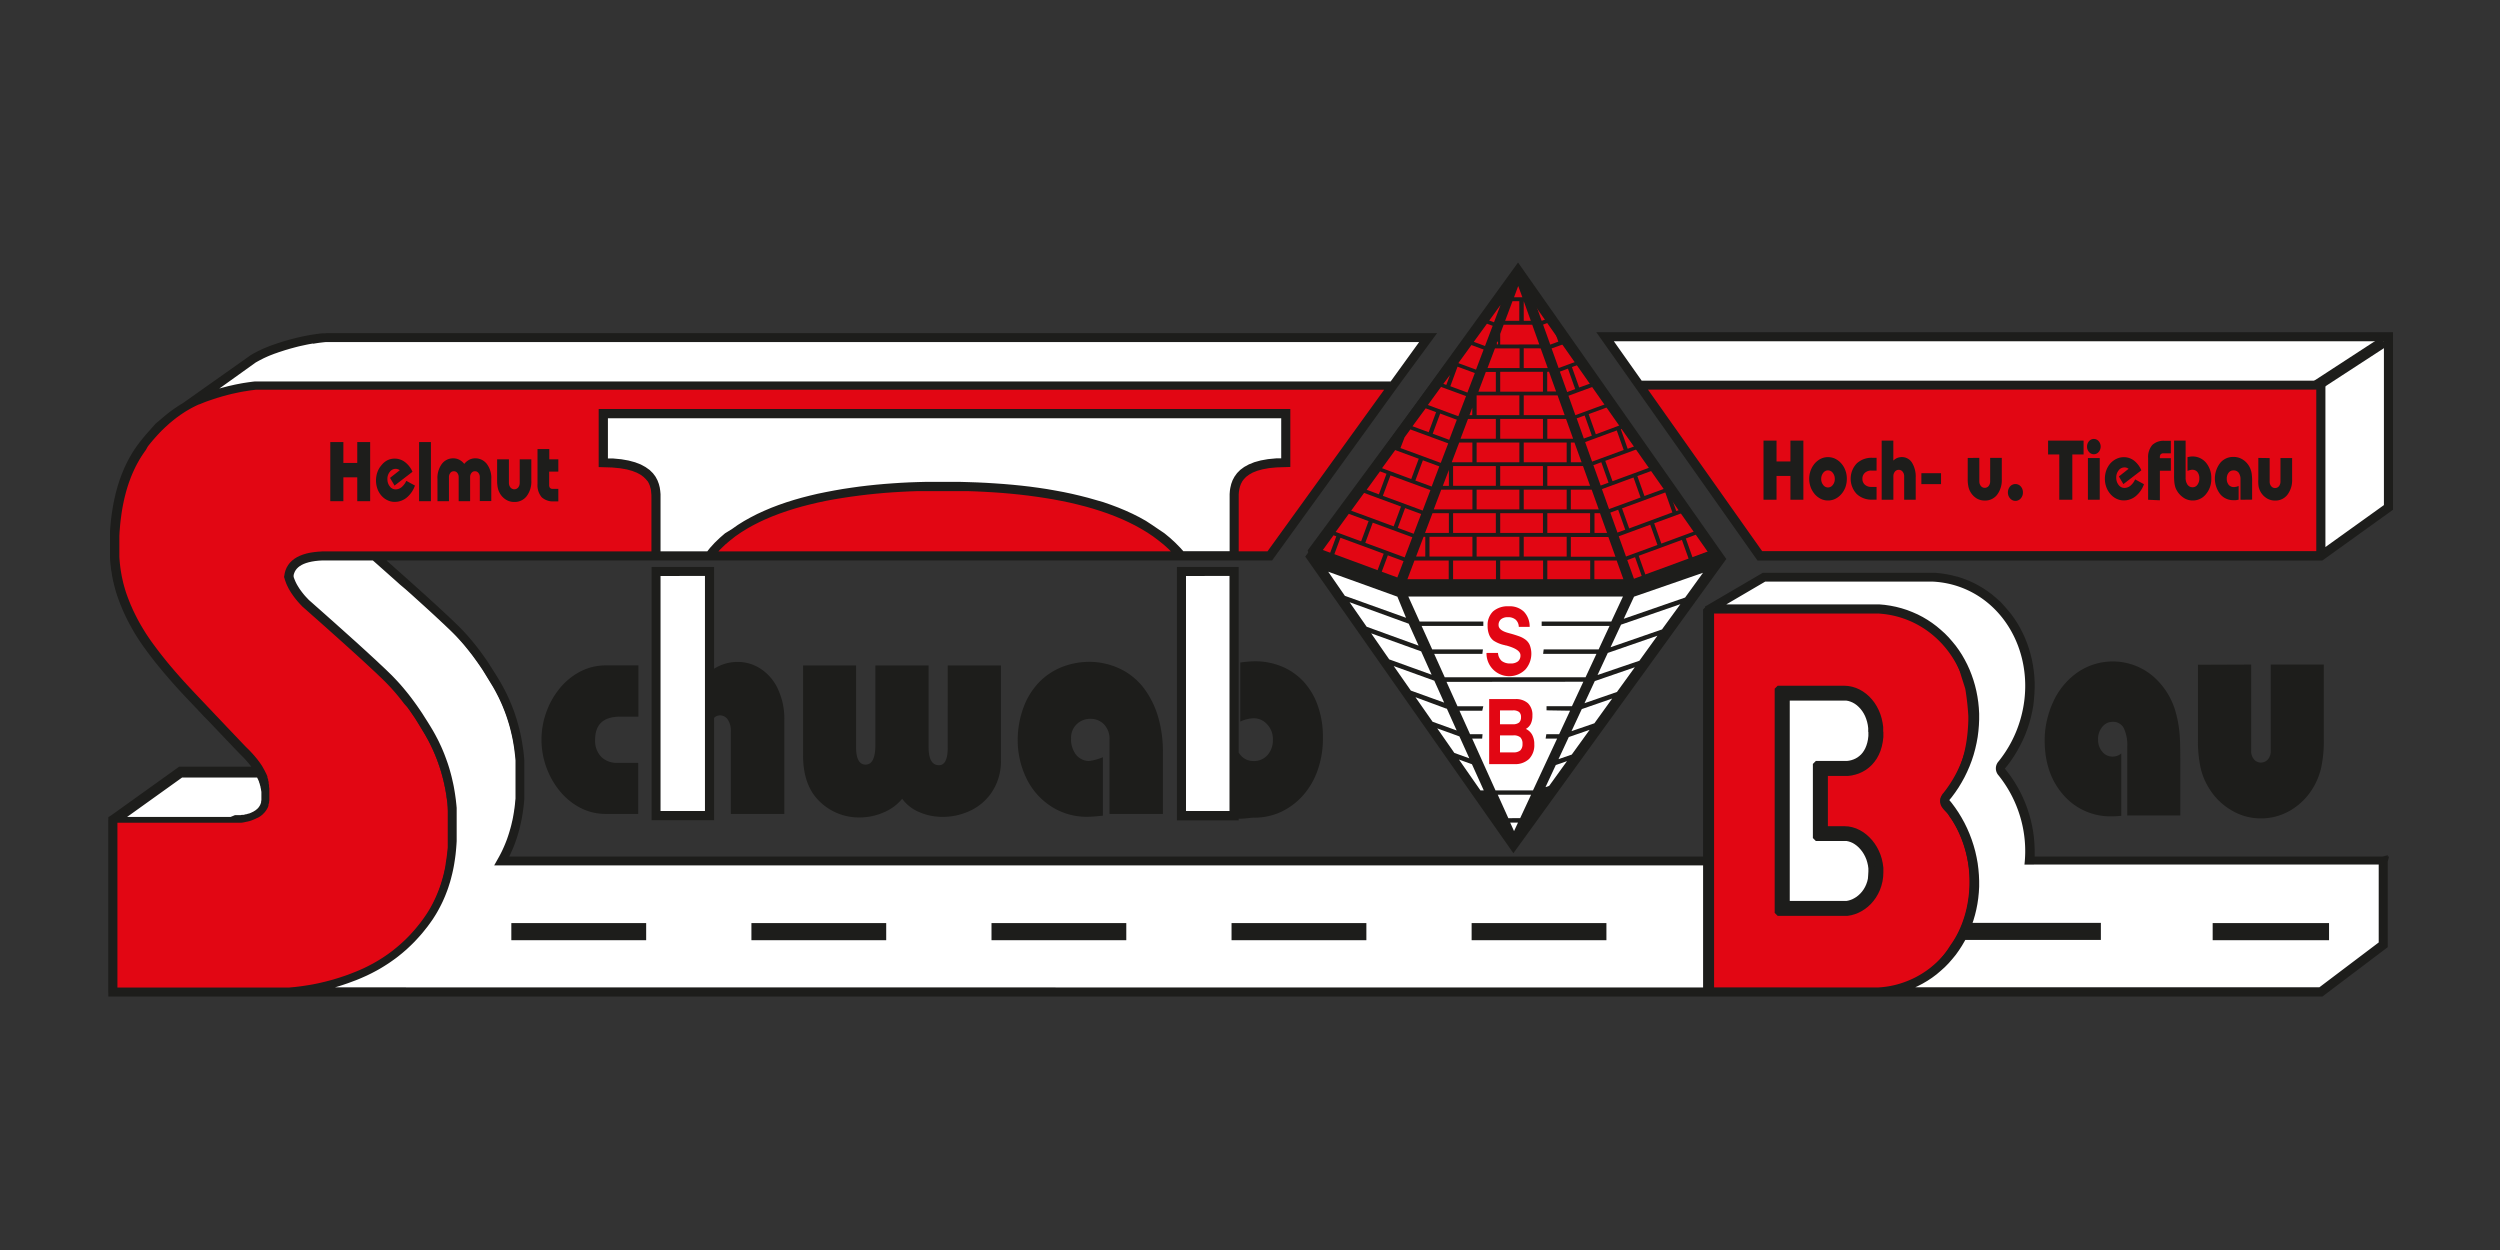
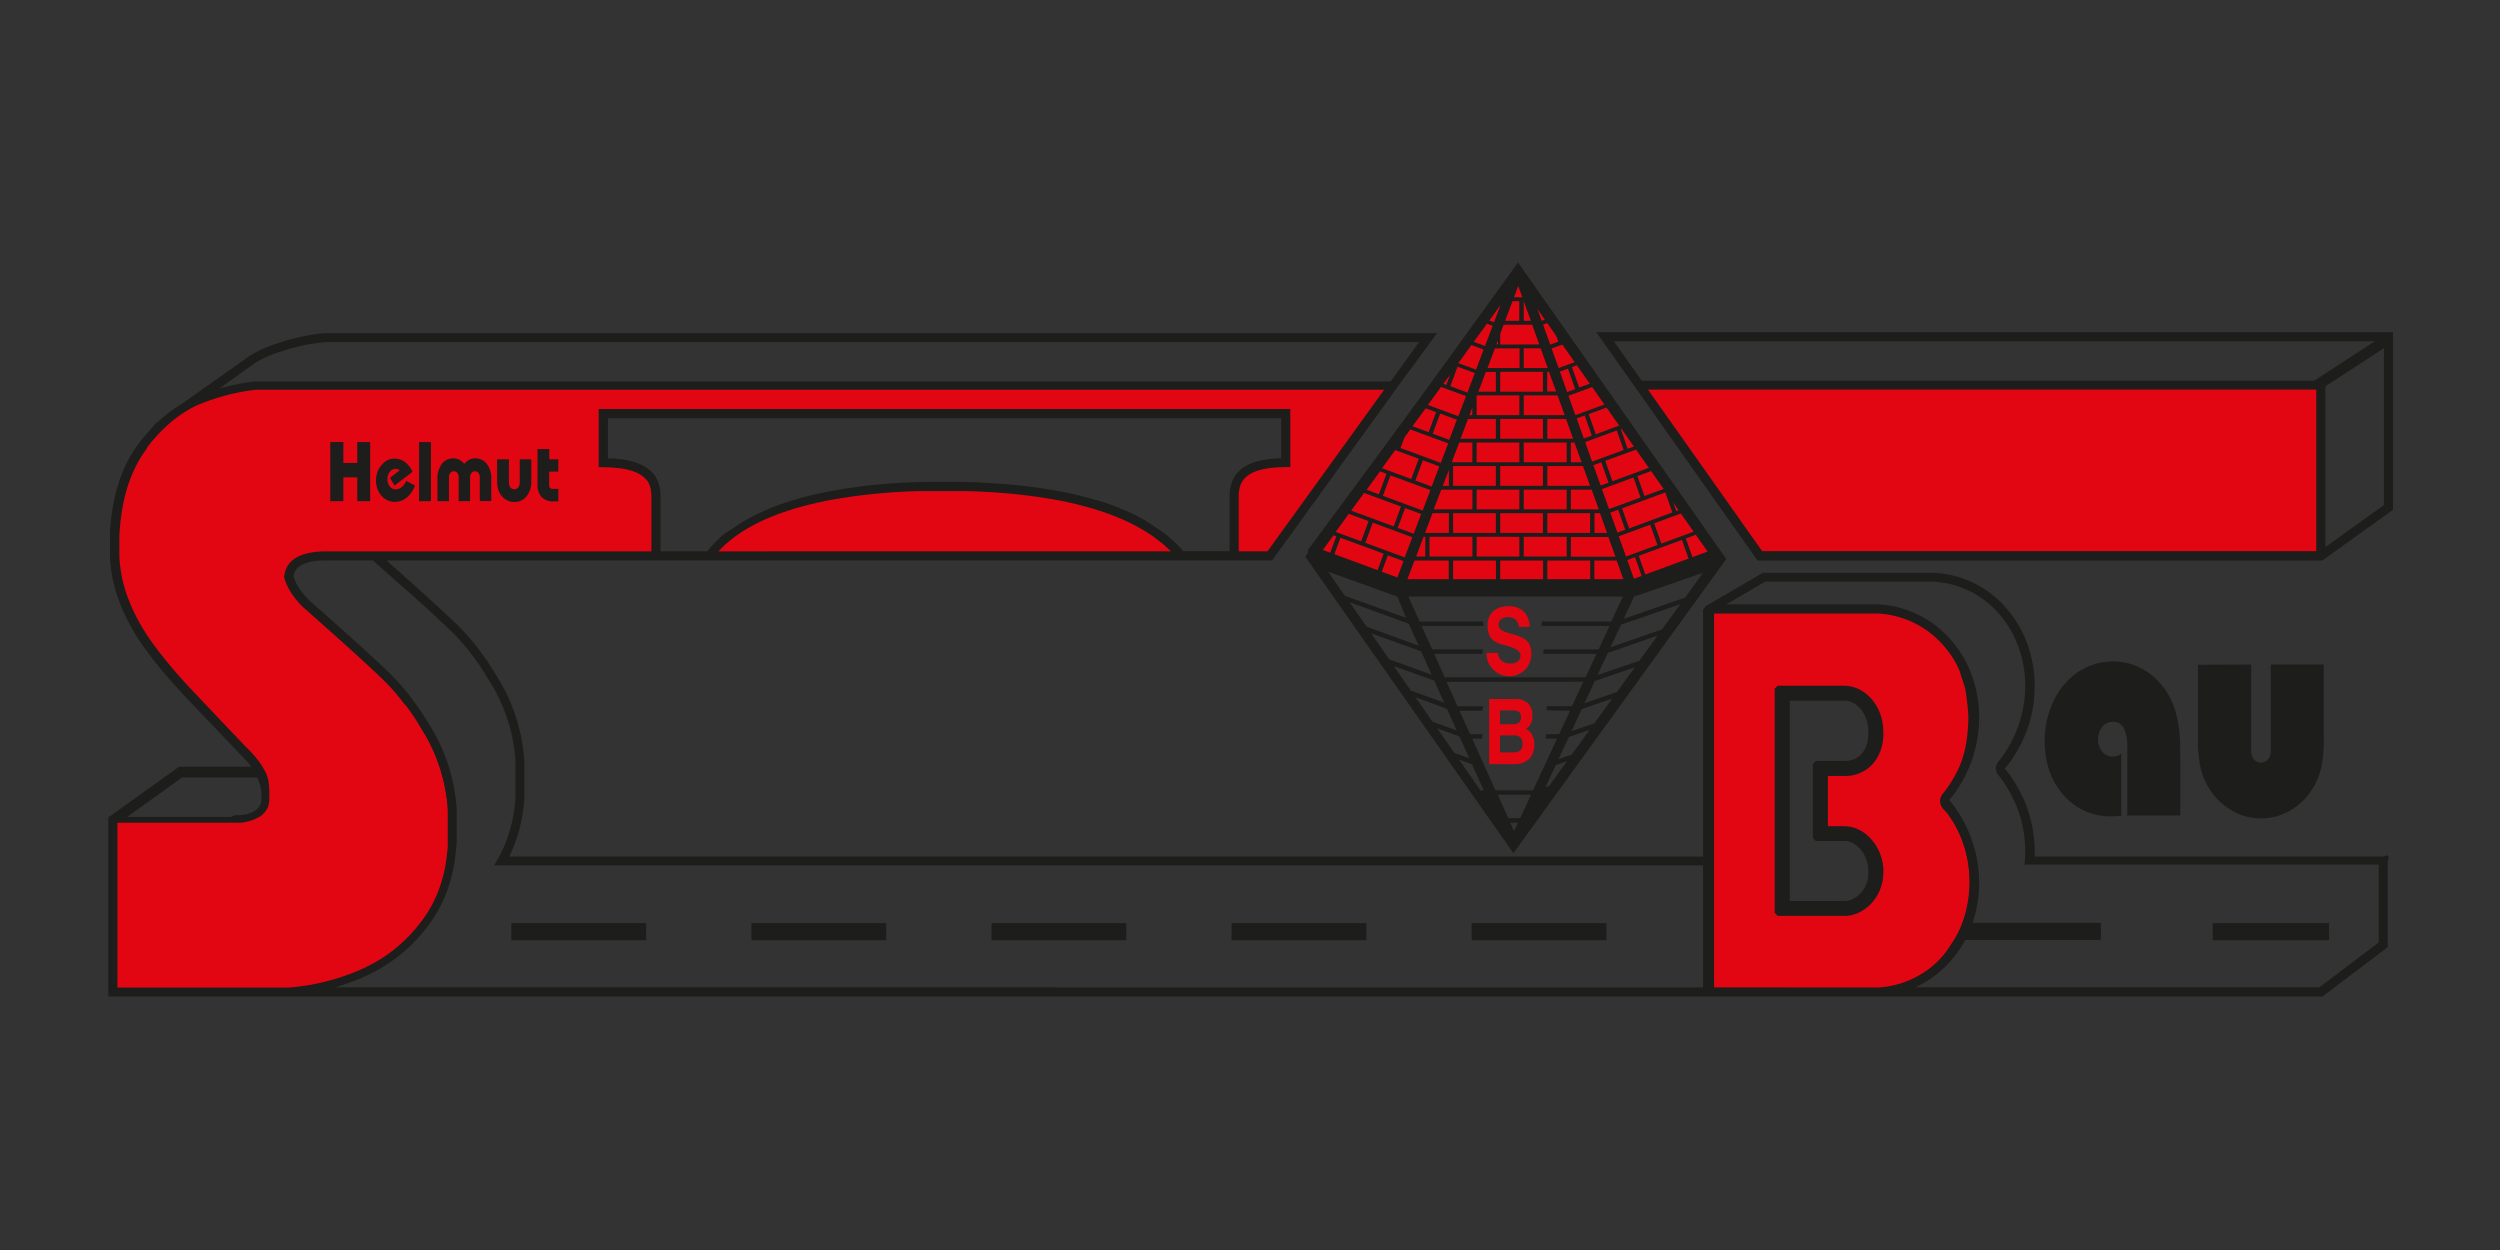
<svg xmlns="http://www.w3.org/2000/svg" id="Ebene_1" data-name="Ebene 1" viewBox="0 0 600 300">
  <rect x="0" y="0" width="600" height="300" fill="#333333" stroke="none" />
  <defs>
    <style>.cls-1{fill:#fff;}.cls-1,.cls-2,.cls-3,.cls-4,.cls-5,.cls-6,.cls-7{fill-rule:evenodd;}.cls-2,.cls-3,.cls-4{fill:#e20613;}.cls-2,.cls-4,.cls-6,.cls-7{stroke:#1d1d1b;}.cls-2,.cls-7{stroke-miterlimit:2.61;}.cls-2{stroke-width:0.22px;}.cls-4,.cls-6{stroke-linejoin:bevel;stroke-width:1.42px;}.cls-5,.cls-6,.cls-7{fill:#1d1d1b;}.cls-7{stroke-width:0px;}</style>
  </defs>
  <title>Zeichenfläche 1</title>
-   <path class="cls-1" d="M572.39,80.93v41l-16.24,11.64H421.5l-28.93-41-8.22-11.63ZM43.69,97.87,59.91,86.25l.51-.29.5-.28.52-.26.51-.26.52-.24.53-.24.52-.22.54-.21.53-.2.54-.19.54-.19.54-.18.53-.17.53-.17L67.8,83l.54-.15.52-.15.53-.15.53-.13.52-.13.53-.13.52-.12.52-.11.52-.11.52-.1.52-.09.51-.09.52-.08.51-.08.51-.07.52-.06.51-.06.5-.05.51,0,.51,0,.5,0,.51,0,.5,0H341.91l-8.42,11.63-29.62,41H89l.58.51.84.74.82.73.81.72.79.7.77.68.76.68.74.66.72.64.71.64.69.62.67.6.66.59.64.58.63.56.61.55.59.54.58.52.56.51.54.5.53.48.51.47.49.46.48.44.46.43.44.41.43.41.41.38.4.38.37.36.36.35.35.33.68.66.67.69.67.72.66.73.66.77.66.79.65.82.65.84.64.86.64.9.64.91.63.94.63,1,.62,1,.62,1,.61,1,.31.53.29.53.29.54.28.54.27.54.26.55.25.55.25.55.24.56.23.57.22.56.21.57.21.58.2.57.18.59.18.58.18.59.16.59.16.6.14.6.14.61.14.61.12.61.11.61.11.63.1.62.09.63.08.63.07.63.07.64.05.65,0,.64,0,.44,0,.49,0,.53,0,.57,0,.62v2.94l0,.81,0,.79,0,.78-.06.78-.07.77-.08.76-.1.75-.1.74-.12.74-.13.72-.15.72-.15.71-.17.7-.18.69-.2.68-.2.68-.22.66-.23.66-.25.65-.26.64-.27.64-.28.62-.29.62-.31.61-.32.6-.26.46H409.44v-3.36l0-57.09,13.06-7.64,43.74.09c21.44,3.79,27,32,13.29,45.29a2.14,2.14,0,0,0,.5,2.09c5.37,5.32,7.31,13.68,6.34,20.62h84.72v20.18l-15,11.3H65.64v0c-.58,0-1.17,0-1.75,0H26.22V196.85l16.24-11.63h19a22.73,22.73,0,0,0-4.07-5c-4.14-4.32-8.2-8.62-12.2-12.84a120.65,120.65,0,0,1-10.07-11.84,47.08,47.08,0,0,1-6.31-11.43,35,35,0,0,1-2.25-12.71q.18-15.21,6.66-23.92a35.86,35.86,0,0,1,10.46-9.62Zm368.39,36.42L362.36,203l-48.63-69.29,50.11-69.23,48.24,69.81Zm61,37.6Zm0,.84ZM169.42,137.26v58.6H156.57v-58.6Zm125.9,0v58.6H282.68v-58.6Z" />
  <path class="cls-2" d="M26.22,238.2V196.85H54.78a12.35,12.35,0,0,0,5.81-1.35A4.64,4.64,0,0,0,63.16,191c0-3.54-1.9-7.14-5.76-10.81-4.14-4.32-8.2-8.62-12.2-12.84a120.65,120.65,0,0,1-10.07-11.84,47.08,47.08,0,0,1-6.31-11.43,35,35,0,0,1-2.25-12.71q.18-15.21,6.66-23.92c4.35-5.78,9.37-9.73,15.12-11.81a48.65,48.65,0,0,1,16.59-3.12H333.49l-29.62,41h-8.55V120.05c0-3.26,0-8.93,12.41-8.93V99.36H143.94v11.76c12.63,0,12.63,5.67,12.63,8.93v13.48h-79q-8.58,0-9.11,5a14.84,14.84,0,0,0,4.06,6.41q13.8,12.2,19.21,17.41A62.08,62.08,0,0,1,102,176a42.42,42.42,0,0,1,5.64,18.81,47.45,47.45,0,0,1,.18,4.77q0,13-6.43,21.75A37.59,37.59,0,0,1,85,234.11a55.31,55.31,0,0,1-21.08,4.09ZM282.65,133.53H169.45c10-13.48,35.49-16.74,55.73-16.74,22.06,0,46.28,3.26,57.47,16.74Zm109.92-41H556.15v41H421.5l-28.93-41Z" />
  <path class="cls-3" d="M356.83,156.71h2.69a2.82,2.82,0,0,0,.88,1.91,3.24,3.24,0,0,0,2.13.61,2.68,2.68,0,0,0,1.78-.5,1.78,1.78,0,0,0,.6-1.47c0-.95-1.15-1.73-3.45-2.35l-.08,0-.28-.08a7.72,7.72,0,0,1-2.63-1.07,3.27,3.27,0,0,1-1.07-1.42,5.47,5.47,0,0,1-.37-2.12,4.53,4.53,0,0,1,1.31-3.49,5.35,5.35,0,0,1,3.78-1.22,4.88,4.88,0,0,1,3.62,1.3,5.13,5.13,0,0,1,1.38,3.64h-2.61a2.42,2.42,0,0,0-.74-1.72,2.71,2.71,0,0,0-1.89-.6,2.48,2.48,0,0,0-1.65.5,1.75,1.75,0,0,0-.57,1.4c0,.83.75,1.44,2.25,1.86l.95.26c1,.29,1.64.52,2.05.68a5.72,5.72,0,0,1,1,.54,3.28,3.28,0,0,1,1.21,1.4,5.75,5.75,0,0,1-1,5.88,5.46,5.46,0,0,1-9.36-3.92ZM360,180.57h3.22a2.4,2.4,0,0,0,1.66-.48,2.06,2.06,0,0,0,.52-1.54,2.11,2.11,0,0,0-.51-1.58,2.44,2.44,0,0,0-1.69-.48H360v4.08Zm0-6.75h3.1a2.25,2.25,0,0,0,1.48-.41,1.66,1.66,0,0,0,.46-1.29,1.55,1.55,0,0,0-.45-1.24,2.31,2.31,0,0,0-1.5-.39H360v3.33Zm-2.6,9.57V167.78h6.22a4.32,4.32,0,0,1,3.09,1,3.88,3.88,0,0,1,1.07,2.94,4.38,4.38,0,0,1-.4,2,2.78,2.78,0,0,1-1.18,1.22,3.31,3.31,0,0,1,1.52,1.41,4.63,4.63,0,0,1,.51,2.28,4.74,4.74,0,0,1-1.25,3.52,4.85,4.85,0,0,1-3.56,1.24Z" />
  <path class="cls-1" d="M486.17,164.25Zm-13.06,7.64Z" />
  <path class="cls-1" d="M486.17,165.09Zm-13.06,7.64Z" />
  <path class="cls-4" d="M452.39,146.26a22.64,22.64,0,0,1,18.69,14.8c.41,1.42.88,2.75,1.29,4.13a62.67,62.67,0,0,1,.74,6.7v.84h0c-.18,7.1-1.85,13.63-6.66,18.91-.6,1.77,1.3,2.53,1.94,3.82,6.53,8.74,6.7,22.94.28,31.82a22.87,22.87,0,0,1-17.3,10.91H409.45l0-91.93ZM446.08,168l.39.26.37.3.34.33.33.36.3.38.29.41.26.43.23.44.22.46.19.47.16.48.15.48.1.44.1.74.06.78,0,.77v.76l-.05.75-.08.72-.13.71-.18.67-.22.64-.27.61-.32.57-.37.54-.43.5-.49.46-.57.43-.63.38-.43.21-.46.19-.48.17L444,184l-.5.13-.51.11-.52.1-.53.08-.54.06-.55.06-.56,0-.57,0-.57,0-.58,0H438l-1.18,0-.32.53,0,0-.08.11-.13.19-.15.34,0,.27,0,.75.12.13v.26l0,.76,0,.75,0,.76,0,.75v9.2l1.22.47.63.13.6,0h1.54l.4,0,.46.09.67.09.61.1.61.13.6.16.58.19.58.22.55.25.53.28.5.32.48.34.44.38.41.41.38.44.33.48.3.52.23.49.16.71c.92,3,.87,5.4-.54,7.86l-.33.67-.39.64-.45.59-.51.55-.54.47-.4.23-.49.25-.5.21-.51.2-.52.17-.54.15-.55.13-.56.1-.57.1-.58.07-.6.06-.6,0-.61,0-.62,0H436l-.65,0-.66,0-.65,0-.66,0-.66,0-.66,0-.67,0-.66,0h-1.32l-.66,0-.66,0-.66,0h-.13l-.47-.47V209l0-.74,0-.74,0-.74.06-1.22-.15-.15.43-38.5.39-.46h8.67l.56,0h.55l.55,0,.54,0,.55,0,.54,0,.54.05.53,0,.53.06.54.06.53.07.52.09.53.09.52.09.52.11.47.11.45.15.43.2.41.23Z" />
  <polygon class="cls-4" points="363.83 65.6 411 132.82 390.36 140.7 335.21 140.7 314.41 132.51 363.83 65.6 363.83 65.6" />
  <path class="cls-5" d="M414.29,134.19l-51.08,70.58-49.95-71.18L364.33,63l50,71.18Zm-78.92,9,2.08,5.08L322.77,143l-4-5.79,16.63,6Zm2.72,6.49,2.37,5.27L328,150.42l-4.1-5.89,14.19,5.16,0,0Zm3,6.68,2.5,5.57-10.18-3.68L329.08,152l12,4.33Zm3.14,7,2.37,5.27-8-2.89-4.11-5.89,9.72,3.51Zm3,6.68,2.37,5.27-5.78-2.09-4.11-5.89,7.48,2.77,0-.06ZM352.64,182l-3.6-1.3-4.1-5.89,5.32,1.93,2.38,5.26Zm.63,1.42,2.83,6.27h-.8l-5.15-7.4,3.12,1.13Zm11.05,14-.95,2.05-.93-2.05Zm6.6-8.51,2.47-5.3,2.69-.94-4.28,5.94-.88.3Zm10.59-13.75-4.29,5.94-3.18,1.1,2.47-5.31,5-1.73Zm1.14-1.57-5.49,1.89,2.47-5.3,7.3-2.53-4.28,5.94Zm9.71-13.45-4.29,5.93-7.79,2.7,2.47-5.31,9.61-3.32Zm1.14-1.58L383.41,162l2.46-5.3,11.91-4.13-4.28,5.94Zm5.42-7.51-12.39,4.29,2.52-5.42L403.29,145,398.92,151Zm5.51-7.64-14.73,5.1,2.47-5.31,16.55-5.73-4.29,5.94Zm-39.62,52.95H362l-2.54-5.63h8l-2.62,5.63ZM380,163.62l-2.73,5.86h-6.1l0,1,5.65.09-2.62,5.63h-3.08l-.17,1.06h2.76l-5.79,12.43h-9l-5.6-12.43h2.4l.09-1.06h-3l-2.54-5.63h5.47l.25-1.06h-6.19l-2.64-5.86Zm9.51-20.45-2.8,6H370v1.06h16.29l-2.62,5.63H370.48l-.13,1.06h12.8l-2.62,5.63H346.74l-2.54-5.63h11.57l.13-1.06H343.73l-2.54-5.63H356v-1.06H340.71l-2.71-6Zm20.54-10.87-3.86,1.42-1.59-4.48,2.63-1,2.82,4Zm-4.79,1.76-10.38,3.81-1.59-4.48,10.37-3.81,1.6,4.48ZM394,138.22l-1.85.68-1.61-4.48,1.87-.69,1.59,4.49Zm3.79-7.43-7.55,2.77-1.74-4.85,7.56-2.78,1.73,4.86Zm.93-.34L397,125.59l6.68-2.45,3.07,4.36-8,2.95Zm3.59-7.78-1.06-3,1.88,2.68-.82.3ZM391,126.82,389.29,122l10.38-3.81,1.7,4.79L391,126.82Zm-2.81,1-1.71-4.79,1.88-.69,1.7,4.79-1.87.69Zm6.48-8.77-1.7-4.79,3.57-1.31,3,4.31-4.89,1.79Zm-.93.35-7.57,2.78-1.71-4.79,7.58-2.79,1.7,4.8Zm2.26-7.22-9,3.31-1.74-4.89,7.67-2.81,3.09,4.39Zm-11.84,4.35-1.75-4.89,1.9-.7,1.74,4.9-1.89.69Zm-2.06-5.74-1.67-4.69,7.59-2.79,1.67,4.69-7.59,2.79Zm8.52-3.13L389,103l.45-.17,3,4.22-1.75.64Zm-1.74-5.63L383,104.23l-1.72-4.84,4.57-1.68,3.06,4.35Zm-8.76,3.22-1.72-4.84,1.92-.7,1.72,4.84-1.92.7ZM385.28,97l-7.19,2.64-1.66-4.66,5.91-2.17L385.28,97Zm-3.48-5L379,93l-1.74-4.9,1.47-.54L381.8,92Zm-3.75,1.38-1.93.71-1.75-4.9,1.94-.72,1.74,4.91Zm.12-6.56-4.1,1.51-1.69-4.71,2.82-1,3,4.24Zm-6.09-4.06-1.74-4.86,1.25-.46,1.62,2.31L374,82l-1.95.71ZM370,77l-1.32-3.7,2.34,3.33L370,77Zm1.76,12.21,1.7,4.74h-2.13V89.24ZM359,94h-4.19l1.79-4.74H359V94Zm11.31,0H360.05V89.24h10.26V94Zm-.55-10.39,1.7,4.73H365.7V83.59Zm-5.11,4.73H357l1.79-4.73h5.91v4.73Zm-4.6-5.65V80.13l.83-2.2h6.85l1.7,4.74ZM365.7,77V72.28L367.4,77Zm-.33-5.65h-2l1-2.71,1,2.71ZM361.23,77,363,72.28h1.63V77Zm-2.67.35-1.14-.42,2.71-3.74-1.57,4.16Zm-2.16,5.69-2.69-1,3.16-4.35,1.37.5-1.84,4.85Zm-2.15,5.67L350,87.15l3.15-4.34,2.92,1.08-1.83,4.83Zm-2.08,5.5-4.09-1.51L349.81,88l4.12,1.52,0,.09-1.74,4.57ZM350,99.89l-7.31-2.69,3.16-4.34,6,2.2L350,99.89Zm-2.15,5.68-4-1.48,1.79-4.84,4,1.49-1.83,4.83Zm-5-1.85L339,102.3,342.16,98l2.5.92-1.79,4.84Zm2.9,7.36-9.64-3.55,1-2.59,1.37-1.88,9.09,3.35-1.78,4.67Zm-6.06,4.25,1.8-4.86,3.94,1.46-1.83,4.84-3.91-1.44Zm-1-.37-7-2.59,3.16-4.35,5.65,2.08-1.8,4.86Zm2.73,7.56L331.89,119l1.82-4.91,9.59,3.53-1.86,4.91Zm-10.55-3.9L328,117.54l3.2-4.41,1.56.58-1.82,4.91Zm-6.59,3.94,3.1-4.26,8.86,3.27-1.76,4.75-10.2-3.76Zm15,5.54-3.82-1.41,1.76-4.75,3.86,1.42-1.8,4.74Zm-.32.84-1.83,4.83-9.46-3.49,1.79-4.84,9.5,3.5Zm-10.5-3.87-1.79,4.85-6.11-2.26,3.15-4.34,4.75,1.75ZM389.65,139h-7v-4.47H388l1.61,4.47Zm-8-4.47V139H371.36v-4.47Zm-11.31,0V139H360.05v-4.47Zm-11.31,0V139H348.74v-4.47ZM337.78,139l1.69-4.47h8.22V139Zm-.93-4.33-1.49,3.92-3.74-1.38,1.46-3.93,3.77,1.39Zm-4.77-1.76-1.46,3.93L320.25,133l1.46-3.94,10.37,3.83Zm-11.37-4.2-1.46,3.94-1.77-.65,2.57-3.53.66.24Zm65.3.17,1.7,4.73H377v-4.73ZM376,133.56H365.7v-4.73H376v4.73Zm-11.31,0H354.39v-4.73h10.26v4.73Zm-11.31-4.73v4.73H343.08v-4.73Zm-11.31,0v4.73h-2.21l1.8-4.73Zm-.07-.92,1.8-4.74h3.93v4.74Zm17,0H348.74v-4.74H359v4.74Zm11.31-4.74v4.74H360.05v-4.74Zm11.31,4.74H371.36v-4.74h10.26v4.74Zm4.06,0h-3v-4.74H384l1.7,4.74ZM382,117.52l1.7,4.73H377v-4.73Zm-6,0v4.73H365.7v-4.73Zm-11.31,4.73H354.39v-4.73h10.26v4.73Zm-11.31-4.73v4.73H344.1l1.8-4.73Zm-7.1-.92,1.45-3.81v3.81ZM359,111.86v4.74H348.74v-4.74Zm11.31,0v4.74H360.05v-4.74Zm11.31,4.74H371.36v-4.74h8.56l1.7,4.74Zm-2-5.66H377v-4.73h.87l1.71,4.73Zm-3.63,0H365.7v-4.73H376v4.73Zm-11.31,0H354.39v-4.73h10.26v4.73Zm-16.26,0,1.79-4.73h3.16v4.73ZM359,100.55v4.74h-8.47l1.79-4.74Zm11.31,0v4.74H360.05v-4.74Zm5.54,0,1.7,4.74h-6.19v-4.74Zm-.33-.92H365.7V94.9h8.12l1.7,4.73ZM364.65,94.9v4.73H354.39V94.9ZM359.51,82c0,.26.13.56-.13.69h-.13c0-.26-.13-.73.26-.69Zm-6.84,17.63.67-1.78v1.78Zm-6.25-7.53L348,90l-.88,2.38-.67-.24Z" />
  <path class="cls-1" d="M487,164.14ZM474,171.78Z" />
  <path class="cls-1" d="M487,165ZM474,172.62Z" />
  <path class="cls-6" d="M451.3,175.66l0,1.19-.14,1.11-.21,1-.3,1-.38.89-.45.83-.52.74-.58.67-.64.59-.68.51-.73.42-.76.35-.8.26-.81.19-.83.11-.81,0h-4.68V199h4.69l.85.05.86.17.84.27.8.37.76.45.71.53.67.61.62.67.56.73.5.79.44.84.37.89.29.93.22,1,.14,1,0,1-.05,1.1-.15,1-.25,1-.33.94-.41.87-.48.82-.54.74-.59.68-.65.61-.68.53-.72.46-.74.38-.77.3-.77.22-.79.14-.75,0h-16V165.29h16l.84.05.86.16.83.26.8.35.76.44.72.52.67.59.62.67.57.73.5.8.44.85.37.9.29.95.22,1,.14,1,0,1.07Zm-2.18,0,0,1-.11.93-.18.85-.24.77-.29.7-.34.62-.38.55-.42.49-.47.42-.49.37-.53.31-.56.25-.59.2-.61.14-.63.08-.67,0h-6.81v17.79h6.8l.64,0,.59.12.59.19.58.26.56.34.54.4.52.47.48.53.45.58.4.63.35.67.3.71.23.75.18.78.11.8,0,.82-.05.89L449,211l-.19.79-.26.74-.32.69-.37.63-.42.58-.46.52-.5.47-.52.41-.55.34-.55.29-.57.22-.56.16-.55.1-.57,0H428.83v-49.5h13.73l.64,0,.61.11.59.19.58.25.56.32.54.39.51.46.48.51.44.57.4.63.35.68.29.73.24.77.18.81.11.85,0,.89Z" />
  <path class="cls-5" d="M79.27,120.29V106.1h3.14v5h3.33v-5h3.1v14.19h-3.1v-5.73H82.41v5.73Zm20.31-3.73a6.56,6.56,0,0,1-2,2.89,4.49,4.49,0,0,1-2.88,1,3.88,3.88,0,0,1-1.7-.39A4.39,4.39,0,0,1,91.58,119a5.05,5.05,0,0,1-1-1.69,6.08,6.08,0,0,1,0-4,5.15,5.15,0,0,1,1-1.69A4.43,4.43,0,0,1,93,110.45a3.88,3.88,0,0,1,1.71-.38,4,4,0,0,1,2.44.8A5.85,5.85,0,0,1,99,113.23l-4.31,3.31-1.08-1.85,2.33-1.83a1.65,1.65,0,0,0-.47-.25,1.48,1.48,0,0,0-.51-.09,1.75,1.75,0,0,0-1.4.71,2.63,2.63,0,0,0-.58,1.74,2.72,2.72,0,0,0,.57,1.76,1.71,1.71,0,0,0,1.39.72,2.27,2.27,0,0,0,1.44-.53,4.17,4.17,0,0,0,1.13-1.52l2.12,1.16Zm1,3.73V106.1h2.84v14.19Zm4.41,0V115A5.72,5.72,0,0,1,106,111.4,3.36,3.36,0,0,1,108.8,110a3.17,3.17,0,0,1,1.43.34,3.57,3.57,0,0,1,1.19,1,3.89,3.89,0,0,1,1.2-1A3,3,0,0,1,114,110a3.44,3.44,0,0,1,2.84,1.35,5.56,5.56,0,0,1,1.07,3.6v5.3h-2.76V114.5a1.53,1.53,0,0,0-.33-1,1,1,0,0,0-.82-.4,1,1,0,0,0-.84.4,1.53,1.53,0,0,0-.33,1v5.79h-2.75V114.5a1.53,1.53,0,0,0-.33-1,1,1,0,0,0-.84-.4,1,1,0,0,0-.83.4,1.53,1.53,0,0,0-.33,1v5.79Zm17.15-10.05v5.6a1.73,1.73,0,0,0,.37,1.15,1.2,1.2,0,0,0,1.86,0,1.78,1.78,0,0,0,.36-1.15v-5.6h2.79v5.1a5.79,5.79,0,0,1-1.12,3.74,3.59,3.59,0,0,1-3,1.39,3.68,3.68,0,0,1-1.87-.49,4.27,4.27,0,0,1-1.46-1.41,4.7,4.7,0,0,1-.58-1.38,8.09,8.09,0,0,1-.18-1.85v-5.1Zm6.89-2.46h2.8v2.46H134v2.94h-2.2v3.18a1.07,1.07,0,0,0,.21.75.93.93,0,0,0,.72.22H134v3h-1a4,4,0,0,1-3-1,4.48,4.48,0,0,1-1-3.16v-8.35Z" />
-   <path class="cls-5" d="M423.24,119.94V105.75h3.13v5h3.33v-5h3.11v14.19H429.7v-5.72h-3.33v5.72Zm13.85-5a2.22,2.22,0,0,0,.48,1.45,1.42,1.42,0,0,0,1.14.6,1.45,1.45,0,0,0,1.16-.6,2.22,2.22,0,0,0,.48-1.45,2.26,2.26,0,0,0-.48-1.45,1.45,1.45,0,0,0-1.16-.6,1.42,1.42,0,0,0-1.14.6,2.26,2.26,0,0,0-.48,1.45Zm-2.88,0a5.88,5.88,0,0,1,.34-2,5.62,5.62,0,0,1,1-1.72,4.68,4.68,0,0,1,1.45-1.12,3.89,3.89,0,0,1,1.71-.39,4,4,0,0,1,1.74.39,4.57,4.57,0,0,1,1.45,1.12,5.12,5.12,0,0,1,1,1.7,5.72,5.72,0,0,1,.34,2,5.81,5.81,0,0,1-.34,2,5.17,5.17,0,0,1-1,1.69,4.57,4.57,0,0,1-1.45,1.12,4,4,0,0,1-1.74.39,3.89,3.89,0,0,1-1.71-.39,4.68,4.68,0,0,1-1.45-1.12,5.69,5.69,0,0,1-1-1.71,6,6,0,0,1-.34-2Zm16.17-2h-1.22a2.22,2.22,0,0,0-1.59.54,1.86,1.86,0,0,0-.59,1.43,1.83,1.83,0,0,0,.59,1.42,2.27,2.27,0,0,0,1.59.53h1.22v3.06h-1a5.2,5.2,0,0,1-3.79-1.38,5.36,5.36,0,0,1,0-7.29,5.2,5.2,0,0,1,3.79-1.38h1V113Zm1.22,7V105.75h2.8v4.8a2.81,2.81,0,0,1,.94-.64,2.86,2.86,0,0,1,1.09-.21,2.82,2.82,0,0,1,2.44,1.33,6.34,6.34,0,0,1,.9,3.61v5.3H457v-5.59a1.71,1.71,0,0,0-.37-1.15,1.16,1.16,0,0,0-.93-.44,1.18,1.18,0,0,0-.93.44,1.76,1.76,0,0,0-.36,1.15v5.59Zm9.53-3.75v-2.62h4.72v2.62Zm13.91-6.3v5.61a1.73,1.73,0,0,0,.37,1.14,1.21,1.21,0,0,0,1.87,0,1.79,1.79,0,0,0,.36-1.14v-5.61h2.79V115a5.85,5.85,0,0,1-1.12,3.74,3.6,3.6,0,0,1-3,1.39,3.72,3.72,0,0,1-1.88-.49,4.41,4.41,0,0,1-2-2.79,8.09,8.09,0,0,1-.18-1.85v-5.1Zm6.86,8.31a2.15,2.15,0,0,1,.52-1.45,1.71,1.71,0,0,1,2.57,0,2.14,2.14,0,0,1,.51,1.45,2.06,2.06,0,0,1-.52,1.42,1.67,1.67,0,0,1-2.55,0,2.07,2.07,0,0,1-.53-1.42Zm15.46-9.13v10.87h-3.13V109.07h-2.69v-3.32h8.52v3.32Zm3.53-1.89a1.88,1.88,0,0,1,.48-1.3,1.47,1.47,0,0,1,1.15-.53,1.49,1.49,0,0,1,1.16.53,2,2,0,0,1,0,2.6,1.5,1.5,0,0,1-1.16.54,1.48,1.48,0,0,1-1.15-.54,1.88,1.88,0,0,1-.48-1.3Zm.21,12.76v-10h2.84v10Zm13.45-3.73a6.51,6.51,0,0,1-2,2.89,4.44,4.44,0,0,1-2.87,1,4,4,0,0,1-1.71-.39,4.6,4.6,0,0,1-1.46-1.12,5.38,5.38,0,0,1-1-1.7,6.05,6.05,0,0,1,0-4,5.38,5.38,0,0,1,1-1.7A4.65,4.65,0,0,1,508,110.1a4,4,0,0,1,1.72-.38,4,4,0,0,1,2.43.81,5.75,5.75,0,0,1,1.77,2.35l-4.31,3.31-1.08-1.84,2.33-1.83a1.56,1.56,0,0,0-.47-.26,1.44,1.44,0,0,0-.51-.08,1.74,1.74,0,0,0-1.4.7,2.67,2.67,0,0,0-.58,1.74,2.76,2.76,0,0,0,.57,1.77,1.73,1.73,0,0,0,1.4.71,2.26,2.26,0,0,0,1.43-.53,4.09,4.09,0,0,0,1.13-1.52l2.12,1.16Zm1,3.73v-10a4.42,4.42,0,0,1,1-3.14,3.94,3.94,0,0,1,3-1H521v3h-1.7a1,1,0,0,0-.72.21,1.11,1.11,0,0,0-.21.77v.19H521v3h-2.63v7.1Zm9-14.19v8.85a2.86,2.86,0,0,0,.45,1.72,1.45,1.45,0,0,0,1.26.62,1.36,1.36,0,0,0,1.13-.61,2.45,2.45,0,0,0,.45-1.48,2.4,2.4,0,0,0-.45-1.55,1.57,1.57,0,0,0-1.27-.56,2,2,0,0,0-.45.06,6.64,6.64,0,0,0-.67.21v-3.29a6.22,6.22,0,0,1,.65-.13,4.21,4.21,0,0,1,3.79,1.45,5.69,5.69,0,0,1,1.27,3.83,5.58,5.58,0,0,1-1.29,3.74,4,4,0,0,1-3.19,1.51,3.93,3.93,0,0,1-2.38-.81,5.16,5.16,0,0,1-1.69-2.15,5.75,5.75,0,0,1-.29-1.19,13.54,13.54,0,0,1-.09-1.79v-8.43Zm13.17,14.19v-4.8a2.74,2.74,0,0,0-.43-1.68,1.51,1.51,0,0,0-1.28-.56,1.38,1.38,0,0,0-1.14.55,2.25,2.25,0,0,0-.44,1.44,2.19,2.19,0,0,0,.46,1.47,1.58,1.58,0,0,0,1.26.54,2,2,0,0,0,.45-.06c.17,0,.39-.11.67-.2v3.28a6,6,0,0,1-.65.12,4,4,0,0,1-.57,0,4,4,0,0,1-3.22-1.47,6.12,6.12,0,0,1,0-7.44,4,4,0,0,1,3.22-1.47,4.09,4.09,0,0,1,2.43.78,4.65,4.65,0,0,1,1.63,2.12,5,5,0,0,1,.3,1.15,13.55,13.55,0,0,1,.1,2v4.2Zm7-10v5.61a1.68,1.68,0,0,0,.37,1.14,1.2,1.2,0,0,0,1.86,0,1.73,1.73,0,0,0,.36-1.14v-5.61h2.8V115a5.79,5.79,0,0,1-1.13,3.74,3.59,3.59,0,0,1-3,1.39,3.68,3.68,0,0,1-1.87-.49,4.35,4.35,0,0,1-1.46-1.41,4.46,4.46,0,0,1-.57-1.38A8.09,8.09,0,0,1,542,115v-5.1Z" />
  <path class="cls-5" d="M510.54,179.3a9.43,9.43,0,0,0-.86-4.61,2.88,2.88,0,0,0-2.67-1.45,3.1,3.1,0,0,0-2.47,1.23,4.47,4.47,0,0,0-1,3,4.38,4.38,0,0,0,1,2.94,3.12,3.12,0,0,0,2.5,1.17,3.08,3.08,0,0,0,2.07-.76v15a.58.58,0,0,0-.19,0c-.87.07-1.52.1-2,.1a14.9,14.9,0,0,1-11.67-5.09q-4.53-5.1-4.53-13.14a21.58,21.58,0,0,1,.57-4.94,23.25,23.25,0,0,1,1.66-4.7,17.4,17.4,0,0,1,5.91-6.85,14.93,14.93,0,0,1,17.75,1,17.55,17.55,0,0,1,5.7,9.26,27.23,27.23,0,0,1,.73,4c.16,1.46.23,3.71.23,6.72v13.53H510.54V179.3Zm29.74-19.81v20.75a3,3,0,0,0,.67,2,2.2,2.2,0,0,0,3.36,0,3,3,0,0,0,.67-2V159.49h12.73v18a30.15,30.15,0,0,1-.66,6.91,16.69,16.69,0,0,1-2.15,5.06,15.37,15.37,0,0,1-5.34,5.12,13.94,13.94,0,0,1-6.94,1.84,13.69,13.69,0,0,1-6.93-1.87,15.28,15.28,0,0,1-5.39-5.16,15.85,15.85,0,0,1-2.13-5,29.89,29.89,0,0,1-.66-6.85v-18Z" />
-   <path class="cls-5" d="M153.22,195.34h-7.88a13,13,0,0,1-6.11-1.49,15.68,15.68,0,0,1-4.93-4.06,19.11,19.11,0,0,1-3.22-5.77,19.39,19.39,0,0,1,0-13,19.11,19.11,0,0,1,3.22-5.77,15.68,15.68,0,0,1,4.93-4.06,13,13,0,0,1,6.11-1.49h7.88V172h-4.39q-6,0-6,5.54a5.49,5.49,0,0,0,1.47,4.1,5.27,5.27,0,0,0,3.87,1.45h5v12.27Zm144.06-59.28v44.53c.06.11.14.22.21.33a4,4,0,0,0,3.42,1.73,4.25,4.25,0,0,0,3.28-1.42,5.34,5.34,0,0,0,1.3-3.72,5.11,5.11,0,0,0-1.38-3.68,4.32,4.32,0,0,0-3.2-1.45,8.36,8.36,0,0,0-3.24.79V159a28.13,28.13,0,0,1,3.43-.29,16.66,16.66,0,0,1,6.66,1.3,14.87,14.87,0,0,1,5.2,3.69,16.56,16.56,0,0,1,3.35,5.78A22.25,22.25,0,0,1,317.5,177a22.68,22.68,0,0,1-1.35,8.08,17.92,17.92,0,0,1-3.68,6.1,16.36,16.36,0,0,1-5.25,3.78,15.24,15.24,0,0,1-6.13,1.28c-1.08,0-2.64.3-3.81.26v.39H282.46V136.06Zm-125.9,0V160.5a10.4,10.4,0,0,1,5.67-1.64,10,10,0,0,1,5.5,1.64,11.59,11.59,0,0,1,4.13,4.82,16.82,16.82,0,0,1,1.56,7.5v22.52H175.4V175.59a4.8,4.8,0,0,0-.74-2.9,2.23,2.23,0,0,0-1.86-1,2,2,0,0,0-1.42.6v24.56h-15V136.06Zm21.31,23.65h12.77v19.58c0,2.82.76,4.22,2.29,4.22s2.34-1.57,2.34-4.7v-19.1h12.77v19.58q0,4.36,2.49,4.36,2.1,0,2.1-4.19V159.71h12.77v22.67a13.33,13.33,0,0,1-2,7.46,12.71,12.71,0,0,1-5.2,4.65,15.31,15.31,0,0,1-6.77,1.56,13.88,13.88,0,0,1-5.64-1.15,9.61,9.61,0,0,1-4.09-3.2,11.32,11.32,0,0,1-4.42,3.27,14.4,14.4,0,0,1-5.87,1.22,13.42,13.42,0,0,1-9.49-3.81q-4-3.81-4-11.08V159.71Zm72,22v14.05c-1.7.18-2.95.27-3.76.27a15.65,15.65,0,0,1-8.54-2.42,16.62,16.62,0,0,1-6-6.71,21,21,0,0,1-2.14-9.54,22.55,22.55,0,0,1,1.41-7.62,17.26,17.26,0,0,1,3.62-5.89,15.74,15.74,0,0,1,5.49-3.73,18.11,18.11,0,0,1,6.88-1.28,17.33,17.33,0,0,1,7.82,2,15.71,15.71,0,0,1,5.47,4.89,21.72,21.72,0,0,1,3.16,6.86,30,30,0,0,1,1,8v14.75H266.28V177.52a5,5,0,0,0-1.33-3.69,4.46,4.46,0,0,0-3.25-1.31,4.65,4.65,0,0,0-3.26,1.26,4.48,4.48,0,0,0-1.38,3.46,6,6,0,0,0,1.16,3.85,4.07,4.07,0,0,0,3.11,1.56,13.09,13.09,0,0,0,3.37-.92Zm-95.5-43.49v56.42H158.53V138.24Zm125.89,0v56.42H284.64V138.24Z" />
  <polygon class="cls-5" points="122.72 221.54 155.08 221.54 155.08 225.65 122.72 225.65 122.72 221.54 122.72 221.54" />
  <polygon class="cls-7" points="180.34 221.54 212.69 221.54 212.69 225.65 180.34 225.65 180.34 221.54 180.34 221.54" />
  <polygon class="cls-5" points="237.96 221.54 270.31 221.54 270.31 225.65 237.96 225.65 237.96 221.54 237.96 221.54" />
  <polygon class="cls-5" points="295.57 221.54 327.93 221.54 327.93 225.65 295.57 225.65 295.57 221.54 295.57 221.54" />
  <polygon class="cls-5" points="353.19 221.54 385.54 221.54 385.54 225.65 353.19 225.65 353.19 221.54 353.19 221.54" />
  <polygon class="cls-5" points="531.04 221.54 558.97 221.54 558.97 225.65 531.04 225.65 531.04 221.54 531.04 221.54" />
  <path class="cls-5" d="M56.4,195.63l.33,0,.31,0h0l.44,0h0l.28,0,.27-.06.09,0h.08l.15,0h.1l.3-.08.24-.07h.13l.27-.08.19-.07,0,0,.07,0h.07l.25-.1.29-.12h0l.1-.05h0l.19-.09h0l.27-.13.5-.31.38-.31.11-.1.21-.23.1-.13.16-.24.09-.15.13-.27.06-.16.1-.31,0-.17.07-.39,0-.14,0-.61,0-.55v-.05l0-.53v-.08l-.09-.51,0-.1-.12-.51,0-.1-.16-.52,0-.1-.19-.5v0l0-.09-.19-.44-.06-.14v0l-.22-.43h-18l-13.19,9.45H55.35v0Zm413.31-57.26,1.32.43,1.29.49,1.24.56,1.2.62,1.15.68,1.11.73,1.07.8,1,.85,1,.89.92,1,.87,1,.82,1,.77,1.07.72,1.11.66,1.15.61,1.18.55,1.21.49,1.24.44,1.27.38,1.29.32,1.31.26,1.34.2,1.35.14,1.37.08,1.39v1.39l-.06,1.41-.11,1.41L488,169.3l-.26,1.42-.32,1.43-.39,1.42-.46,1.4-.52,1.36-.58,1.33L484.8,179l-.69,1.25-.73,1.21-.79,1.17-.83,1.12-.6.73.58.7.83,1.12.79,1.17.74,1.22.69,1.25.63,1.29.58,1.34.52,1.37.46,1.41.4,1.42.32,1.43.26,1.42.19,1.43.11,1.41.06,1.42v1.39l0,.29h83.52l1.22-.31v.31h.31l-.31,1.21V208h0v19.32l-15.69,11.85H26V196.12l.74-.47L43,184H60.31l-.37-.48-.54-.65-.58-.66-.63-.65-.69-.69-.79-.82-.78-.82-.77-.81-.77-.8-.77-.81-.77-.81-.76-.8-.77-.81-.76-.8-.76-.8L49,172l-.75-.8L47.13,170,46,168.82l-.75-.79-.75-.79-.74-.79-.72-.78-.71-.78-.69-.77-.67-.76-.66-.76-.64-.75-.63-.74-.61-.74-.6-.73-.58-.72-.56-.72-.55-.71-.54-.71-.51-.7-.51-.7-.5-.71-.48-.71-.47-.71-.46-.72-.44-.72-.42-.73-.41-.73-.4-.73-.38-.74-.37-.74-.35-.74-.34-.75-.32-.75-.31-.75-.29-.75-.28-.77-.27-.77-.25-.79-.22-.78-.21-.8-.19-.8-.18-.81-.15-.81-.13-.83-.12-.83-.1-.83-.08-.84-.06-.85,0-.86,0-.86v-.87l0-1,0-1,0-.93,0-.92.07-.91.08-.9.09-.89.11-.87.12-.86.13-.85.14-.83.16-.83.17-.81.18-.8.19-.78.21-.78.22-.76.23-.75.25-.74.26-.72.27-.71.29-.7.29-.69.32-.68.32-.66.34-.65.35-.64.36-.62.37-.62.39-.59.41-.59.41-.57.42-.56.43-.54.43-.53.43-.51.13-.16,2.35-2.65,1.86-1.58.22-.19.49-.4.48-.39.49-.37.5-.37.5-.35.5-.34.51-.34.51-.32.51-.3L60.19,85.22l.56-.33.53-.28.53-.28.54-.26.54-.26.54-.24.55-.23.55-.22.56-.21.55-.19.55-.19.54-.18.55-.18.54-.17.54-.17.54-.15.54-.16.54-.14.54-.14.53-.14.54-.12.53-.12.53-.12.54-.11.53-.1.53-.1.52-.09.53-.08.53-.08.52-.07.52-.07L77.4,80l.52,0,.52-.05.52,0,.51,0,.52,0,.52,0,.51,0H344.91L336.5,91.36l-31.2,43.15h-8v0H283.06l0,0H170.85l0,0H156.35v0H92.76l.08.07.81.72.79.7.77.69.76.67.74.66.73.65.7.63.69.62.68.61.66.59.64.58.63.56.61.55.59.54.58.53.56.51.54.49.53.49.51.47.5.46.48.44.46.43.45.42.43.4.41.39.4.38.38.36.36.35.35.34.69.67.69.71.68.73.68.75.67.78.67.81.67.83.66.86.65.88.65.91.65.93.64,1,.64,1,.63,1,.62,1,.63,1.05.31.54.3.55.29.55.29.55.28.56.27.56.26.57.25.57.24.57.24.58.23.58.22.59.21.58.2.6.19.6.19.6.17.6.17.61.16.61.15.62.15.62.13.62.13.63.11.63.11.64.1.64.1.64.08.64.08.66.06.65.06.66,0,.64,0,.44,0,.5,0,.55,0,.59,0,.63v3l0,.82,0,.81,0,.8,0,.8-.08.78-.08.78-.1.77-.1.76-.13.76-.13.74-.15.74-.16.73-.17.72-.19.72-.2.7-.21.7-.23.69-.24.68-.25.67-.27.66-.28.66-.29.64-.31.64,0,.1H409.22l0-58.27v-1.72l.79-.46,13.06-7.64h41.27l1.35.12,1.35.2,1.35.27,1.34.35Zm18.43,69.13h-2.27a28.77,28.77,0,0,0-1.06-11.6,29.14,29.14,0,0,0-5.15-9.8,2.5,2.5,0,0,1,0-3.37,28.87,28.87,0,0,0,5.15-9.78c4.27-14.14-2.8-28.73-15.75-32.5a22.75,22.75,0,0,0-5.12-.86h-40.3l-9.32,5.46H451l1.35.12,1.35.2,1.35.27,1.34.35,1.32.42,1.28.5,1.25.55,1.2.62,1.15.68,1.11.74,1.07.8,1,.84,1,.9.92.94.87,1,.82,1,.77,1.07.72,1.11.66,1.15.61,1.18.55,1.21.49,1.24.44,1.27.38,1.29.32,1.31.26,1.34.2,1.35.14,1.37.08,1.39v1.39l-.06,1.41-.12,1.41-.18,1.42-.26,1.42-.32,1.42-.39,1.43-.46,1.4-.52,1.36-.58,1.33-.63,1.29-.69,1.25-.73,1.21-.79,1.17-.83,1.12-.6.73.58.7.83,1.12.79,1.17.74,1.22.69,1.25.63,1.29.58,1.34.52,1.37.46,1.4.4,1.43.32,1.43.26,1.42.18,1.43.12,1.41.06,1.41v1.4l-.08,1.39-.14,1.38-.2,1.36-.26,1.33-.32,1.32-.38,1.3-.21.6h30.8v4.1H471.67l-.13.23-.67,1.15-.72,1.11-.77,1.08-.82,1-.87,1-.93.95-1,.9-1,.85-1.07.8-1.12.74-1.16.68-1.2.62-.56.25h97l14.24-10.76V207.48l-82.71,0ZM450.51,237a21.65,21.65,0,0,0,5.2-.85c13-3.78,20.09-18.42,15.81-32.61a29.09,29.09,0,0,0-5.15-9.79,2.5,2.5,0,0,1,0-3.37,29.14,29.14,0,0,0,5.15-9.78c4.27-14.14-2.8-28.73-15.75-32.5a22.75,22.75,0,0,0-5.13-.86H411.38l0,81.43v8h0v.3Zm-41.28,0v-29.3H118.6l1.17-2.08.31-.58.3-.59.28-.59.27-.6.26-.61.25-.62.24-.63.22-.64.21-.64.2-.66.19-.66.18-.67.16-.68.16-.69.14-.69.12-.71.12-.71.1-.73.09-.73.08-.74.07-.75,0-.76,0-.76,0-.78,0-.78v-2.9l0-.61,0-.56,0-.51,0-.47,0-.44,0-.65-.05-.62-.07-.63-.07-.62-.08-.62-.08-.61-.1-.61-.1-.6-.11-.61-.12-.59-.13-.6-.14-.59-.14-.58-.15-.58-.16-.58-.17-.58-.18-.57-.18-.56-.19-.56-.2-.56-.21-.56-.22-.55-.22-.55-.23-.54-.24-.54-.25-.54-.25-.53-.27-.53-.27-.52-.28-.53-.28-.51-.3-.52-.61-1-.61-1-.61-1-.62-1-.62-.92-.63-.91-.63-.87-.63-.86-.64-.82-.64-.8-.64-.78-.65-.75-.65-.72-.65-.7-.66-.67-.66-.65-.34-.33-.36-.34-.38-.36-.39-.38-.41-.38-.43-.4-.44-.42-.46-.42-.47-.44-.5-.46-.5-.46-.53-.49-.54-.49-.56-.51-.58-.52-.59-.54-.61-.55-.62-.56-.64-.58-.66-.59-.72-.64L96,140.3l-.72-.65-.74-.66-.76-.67-.77-.69-.79-.7-.8-.71-.82-.73-.84-.74-.28-.24H78.55l-1.23,0-.83.05-.86.09-.8.13-.72.16-.65.19-.58.22-.51.25-.44.27-.37.29-.32.32-.26.33-.22.37-.16.39-.13.44,0,.3,0,.14.12.36.14.35.15.36.17.36.19.37.21.36.23.37.24.38.27.37.28.38.3.38.31.38.34.38.36.38.35.37.82.72.84.75.82.72.81.72.79.7.77.69.76.67.74.66.72.65.71.63.69.62.68.61.66.59.64.58.63.56.61.55.59.54.58.53.56.51.54.49.53.49.51.47.5.46.48.44.46.43.44.42.43.4.42.39.4.38.38.36.36.35.35.34.69.67.68.71.69.73.68.75.67.78.67.81.67.83.66.86.65.88.65.9.65.94.64.95.63,1,.64,1,.62,1,.63,1.05.31.55.3.54.29.55.29.55.28.56.26.56.27.57.25.57.24.57.24.58.22.58.22.59.21.59.21.59.19.59.19.61.17.6.17.61.16.61.15.62.14.62.14.62.13.63.11.63.11.64.1.64.09.64.09.65.07.65.07.65.06.66,0,.64,0,.44,0,.51,0,.54,0,.59,0,.63v3l0,.82,0,.81-.05.8-.06.8-.07.78-.08.78-.1.77-.11.76-.12.76-.13.74-.15.74-.16.73-.18.72-.18.71-.2.71-.22.7-.22.69-.24.67-.26.68-.26.66-.28.65-.29.65-.31.64-.32.63-.33.62-.34.61-.36.61-.37.59-.38.59-.4.57-.41.57-.41.56-.43.54-.43.54-.43.53-.45.52-.45.5-.46.5-.46.5-.48.48-.48.47-.49.46-.49.46-.51.44-.51.44-.52.42-.52.42-.54.41-.54.39-.55.39-.55.38-.57.37-.57.36-.57.35-.59.35-.59.33-.6.32-.61.32-.61.3-.62.3-.63.28-.63.28-.64.27-.64.26-.65.24-.64.24-.65.24-.65.22-.65.22-.65.21-.65.2-.54.15ZM77.32,132.34l1.23,0h77.8v-13l0-.64-.06-.65-.1-.64-.16-.64-.23-.62-.32-.59L155,115l-.56-.55-.71-.52-.89-.48-1.11-.43-1.34-.37-1.6-.27-1.87-.18-3.24-.1V98.16h166v13.91l-3.21.1-1.83.17-1.57.28-1.31.36-1.09.43-.87.49-.7.52-.54.54-.42.57-.31.6-.23.62-.16.63-.1.65-.05.65,0,.64v13h6.91l28-38.78H64.34l-.49,0-.49,0-.49,0-.49,0-.5,0-.49,0-.5.06-.5.06-.5.07-.5.08-.5.08-.51.08-.5.09-.51.1-.51.11-.51.11-.51.11-.51.12-.52.13-.51.14-.52.14-.52.14-.52.16-.52.15-.52.17-.53.17-.52.18-.53.18-.52.18-.58.22h0l-.55.22-.53.23-.11,0-.49.22-.54.26,0,0-.53.27-.54.29h0l-.62.36-.41.24-.48.3-.47.31-.47.32-.46.33-.47.34-.45.35-.46.37-.45.37-.45.38-.44.4-.44.4-.44.42-.43.42-.43.44-.42.45-.42.46-.42.47-.42.48-.41.49-.41.5-.4.52L35,108l-.38.53-.37.54-.36.55-.35.57-.33.58-.33.59-.31.6-.3.62-.29.63-.28.64-.27.66-.25.67-.25.68-.23.69-.22.71-.21.72-.19.73-.19.75-.17.76-.16.77-.15.78-.14.8-.12.82-.11.82-.11.84-.09.85-.07.86-.07.88-.05.89,0,.91,0,.91,0,.93v.82l0,.81,0,.81.06.8.07.8.09.78.11.78.13.78.14.76.17.76.17.75.2.75.21.73.23.73.25.73.27.72.28.72.29.72.31.71.32.72.34.7.35.71.36.7.38.7.39.69.41.7.42.69.43.69.45.68.46.68.48.68.5.68.5.68.52.69.54.7.55.7.57.71.58.72.6.72.62.73.63.74.65.74.66.75.68.76.7.76.71.77.73.78.74.79.75.79.75.79.76.8.75.8.76.79.76.81.76.8,1.5,1.58.78.83.77.8.77.81.77.81.77.81.77.81.77.8.7.68.68.72.63.71.59.71.55.72.5.72.25.4h0l.52.94h0l.05.09.07.16.07.13.16.32.06.12.06.13.1.22.1.25,0,.13,0,.11.11.3.07.2,0,.12,0,.06v0l.12.4,0,.13,0,.12,0,.1,0,0,.09.4,0,.1,0,.09,0,.09,0,.11.07.4v.21l0,.2,0,.4v.14l0,.25V191l0,.71v.11l0,.23-.06.4,0,.1,0,.1-.07.21-.08.29,0,.14,0,.14-.08.17-.08.21-.1.18-.09.17-.09.14-.07.13-.16.21-.13.19-.07.08-.07.09-.25.25-.16.18,0,0,0,0-.46.37-.09.07h0l-.5.31-.19.11-.09,0-.27.14h0l-.31.15h0l-.33.14h0l-.33.13h0l-.36.13h0l-.35.11h-.05l-.33.09-.07,0-.34.08h0l-.36.08h0l-.34.06h0l-.37.06h0l-.37,0h0l-.39,0h0l-.29,0-.73,0H28.18V237h38.6l.67,0,.66,0,.67,0,.67,0,.66-.06.66-.06.66-.08.65-.08.66-.09.65-.1.65-.1.65-.11.65-.12.64-.13.65-.14.64-.15.64-.15.63-.16.64-.17.63-.17.63-.19.63-.19.63-.2.62-.21.63-.21.62-.22.62-.24.61-.24.62-.24.61-.26.6-.26.6-.27.59-.28.58-.29.57-.3.57-.3.56-.32.55-.32.54-.33.54-.34.53-.35.53-.36.51-.36.51-.38.51-.38.49-.4.49-.4.48-.41.48-.42.47-.43.46-.43.45-.45.45-.45.44-.46.43-.48.43-.48.42-.49.41-.5.41-.51.4-.51.39-.53.38-.53.37-.54.36-.54.35-.56.33-.56.32-.57.31-.58.29-.58.29-.6.27-.6.26-.62.25-.61.24-.63.22-.64.21-.64.2-.66.19-.66.18-.67.16-.68.15-.69.14-.69L107,207l.12-.72.1-.72.09-.73.08-.74.07-.75,0-.76,0-.76,0-.78,0-.78v-2.9l0-.61,0-.56,0-.51,0-.47,0-.43,0-.65,0-.63-.07-.63-.07-.62-.08-.62-.09-.61-.09-.61-.1-.6-.12-.61-.12-.59-.13-.6-.13-.59-.14-.58-.16-.58-.16-.58-.16-.58-.18-.57-.18-.56-.2-.57-.2-.55-.2-.56-.22-.55-.22-.55-.23-.54-.24-.54-.25-.54-.26-.53-.26-.53-.27-.53-.28-.52-.29-.51-.29-.52-.61-1-.61-1-.61-1-.62-1-.63-.92-.62-.91-.63-.87L97,168.9l-.64-.83-.64-.8-.64-.78-.65-.74-.65-.73-.65-.69-.66-.68-.66-.65-.35-.33-.35-.34-.38-.36-.39-.38-.41-.38-.43-.4-.44-.41-.46-.43-.47-.44-.5-.46-.51-.47-.52-.48-.54-.49-.56-.51-.58-.52-.59-.54-.61-.55-.62-.56-.64-.58-.66-.59-.67-.6-.69-.62-.71-.63-.72-.65-.74-.66-.76-.67-.77-.69-.79-.7-.81-.71-.82-.73-.83-.74-.89-.78-.43-.45-.39-.42-.37-.42-.35-.42-.34-.43-.32-.43-.3-.43-.29-.43-.26-.43-.25-.43-.22-.44-.21-.43-.19-.44-.16-.44-.15-.44-.19-.65.15-.91.19-.69.28-.66.36-.61.43-.56.51-.5.58-.45.63-.39.69-.33.75-.29.81-.24.85-.19.92-.14,1-.11,1-.06Zm497-52.61v42.61L558.1,134l-.74.53H421.8L391.33,91.36l-8.22-11.63Zm-2.18,2.18v39.31L558.1,131.29V91.36H394l-6.67-9.45ZM281,132.32l-.49-.5-1.19-1.08-1.25-1-1.33-1-1.38-.93-1.45-.87-1.51-.84-1.56-.78-1.61-.74-1.67-.69-1.71-.65-1.76-.6-1.79-.57-1.84-.52-1.88-.48-1.9-.45-1.94-.4-2-.38-2-.33-2-.3-2-.27-2.05-.24-2.06-.21-2.07-.18-2.08-.15-2.08-.12-2.09-.1-2.08-.07-2.08,0-2.08,0h-4l-1.93,0-1.95,0-2,.07-2,.1-2,.12-2,.15-2,.18-2,.21-2,.24-2,.27-2,.3-2,.33-2,.37-1.92.41-1.9.45-1.86.48-1.83.52-1.79.57-1.74.6-1.7.65-1.65.69-1.59.74-1.53.78-1.47.83-1.41.88-1.33.92-1.27,1-1.18,1-1.11,1.07-.48.53ZM145.9,110v-9.61H307.51V110l-1.17,0-2,.19-1.75.31-1.53.42-1.32.53-1.13.62-.95.7-.77.78-.6.83-.46.86-.32.87-.21.86-.13.82-.06.78,0,.72v13H284l-.76-.85-1.2-1.22-1.27-1.16-1.34-1.1L278,127l-1.47-1L275,125l-1.58-.88-1.63-.82-1.69-.77-1.73-.72-1.78-.67-1.81-.63L263,120l-1.89-.54-1.93-.49-1.95-.46-2-.42-2-.37-2-.35-2-.3-2.07-.28-2.08-.24-2.1-.21-2.1-.18-2.1-.15-2.12-.13-2.11-.1-2.11-.07-2.1-.06-2.09,0h-4l-2,0-2,.05-2,.07-2,.1-2,.13-2,.15-2,.18-2,.21-2,.24-2,.28-2,.3-2,.35-2,.38-2,.41-1.94.46-1.91.49-1.89.54-1.84.58-1.81.63-1.76.67-1.72.73-1.66.76-1.61.83-1.56.87-1.49.93-1.42,1L174,128l-1.28,1.11-1.2,1.16-1.12,1.23-.65.82H158.53v-13l0-.72-.07-.78-.12-.83-.22-.85-.33-.87-.46-.86-.62-.83-.79-.78-1-.71-1.14-.62-1.35-.52-1.55-.42-1.78-.31-2-.19-1.2,0ZM75.13,82.5l.5-.08.5-.08.5-.07.5-.06.5-.06.5-.05.49,0,.49,0,.5,0,.49,0,.49,0h260l-6.83,9.45h-269l-.52,0-.51,0-.52,0-.51,0-.52,0-.52,0-.52,0-.53.06-.52.07-.53.07-.52.08-.53.08-.53.09-.52.1-.53.1-.54.11-.53.12-.53.12-.54.12-.53.14-.54.14-.54.14-.54.16h0l8.74-6.26.45-.25.49-.27.49-.25.49-.25.5-.23.51-.23.5-.21.52-.2.51-.2.53-.18.53-.19.53-.17.52-.17.52-.17.52-.15.53-.16.51-.14.52-.14.52-.14.51-.13.51-.12.51-.11.51-.11.51-.11.51-.1.5-.09.51-.08Zm320.41,11H555.92v38.78h-133L395.54,93.54Z" />
  <polygon class="cls-5" points="571.47 80.91 572.88 83.08 556.6 93.68 555.19 91.51 571.47 80.91 571.47 80.91" />
</svg>